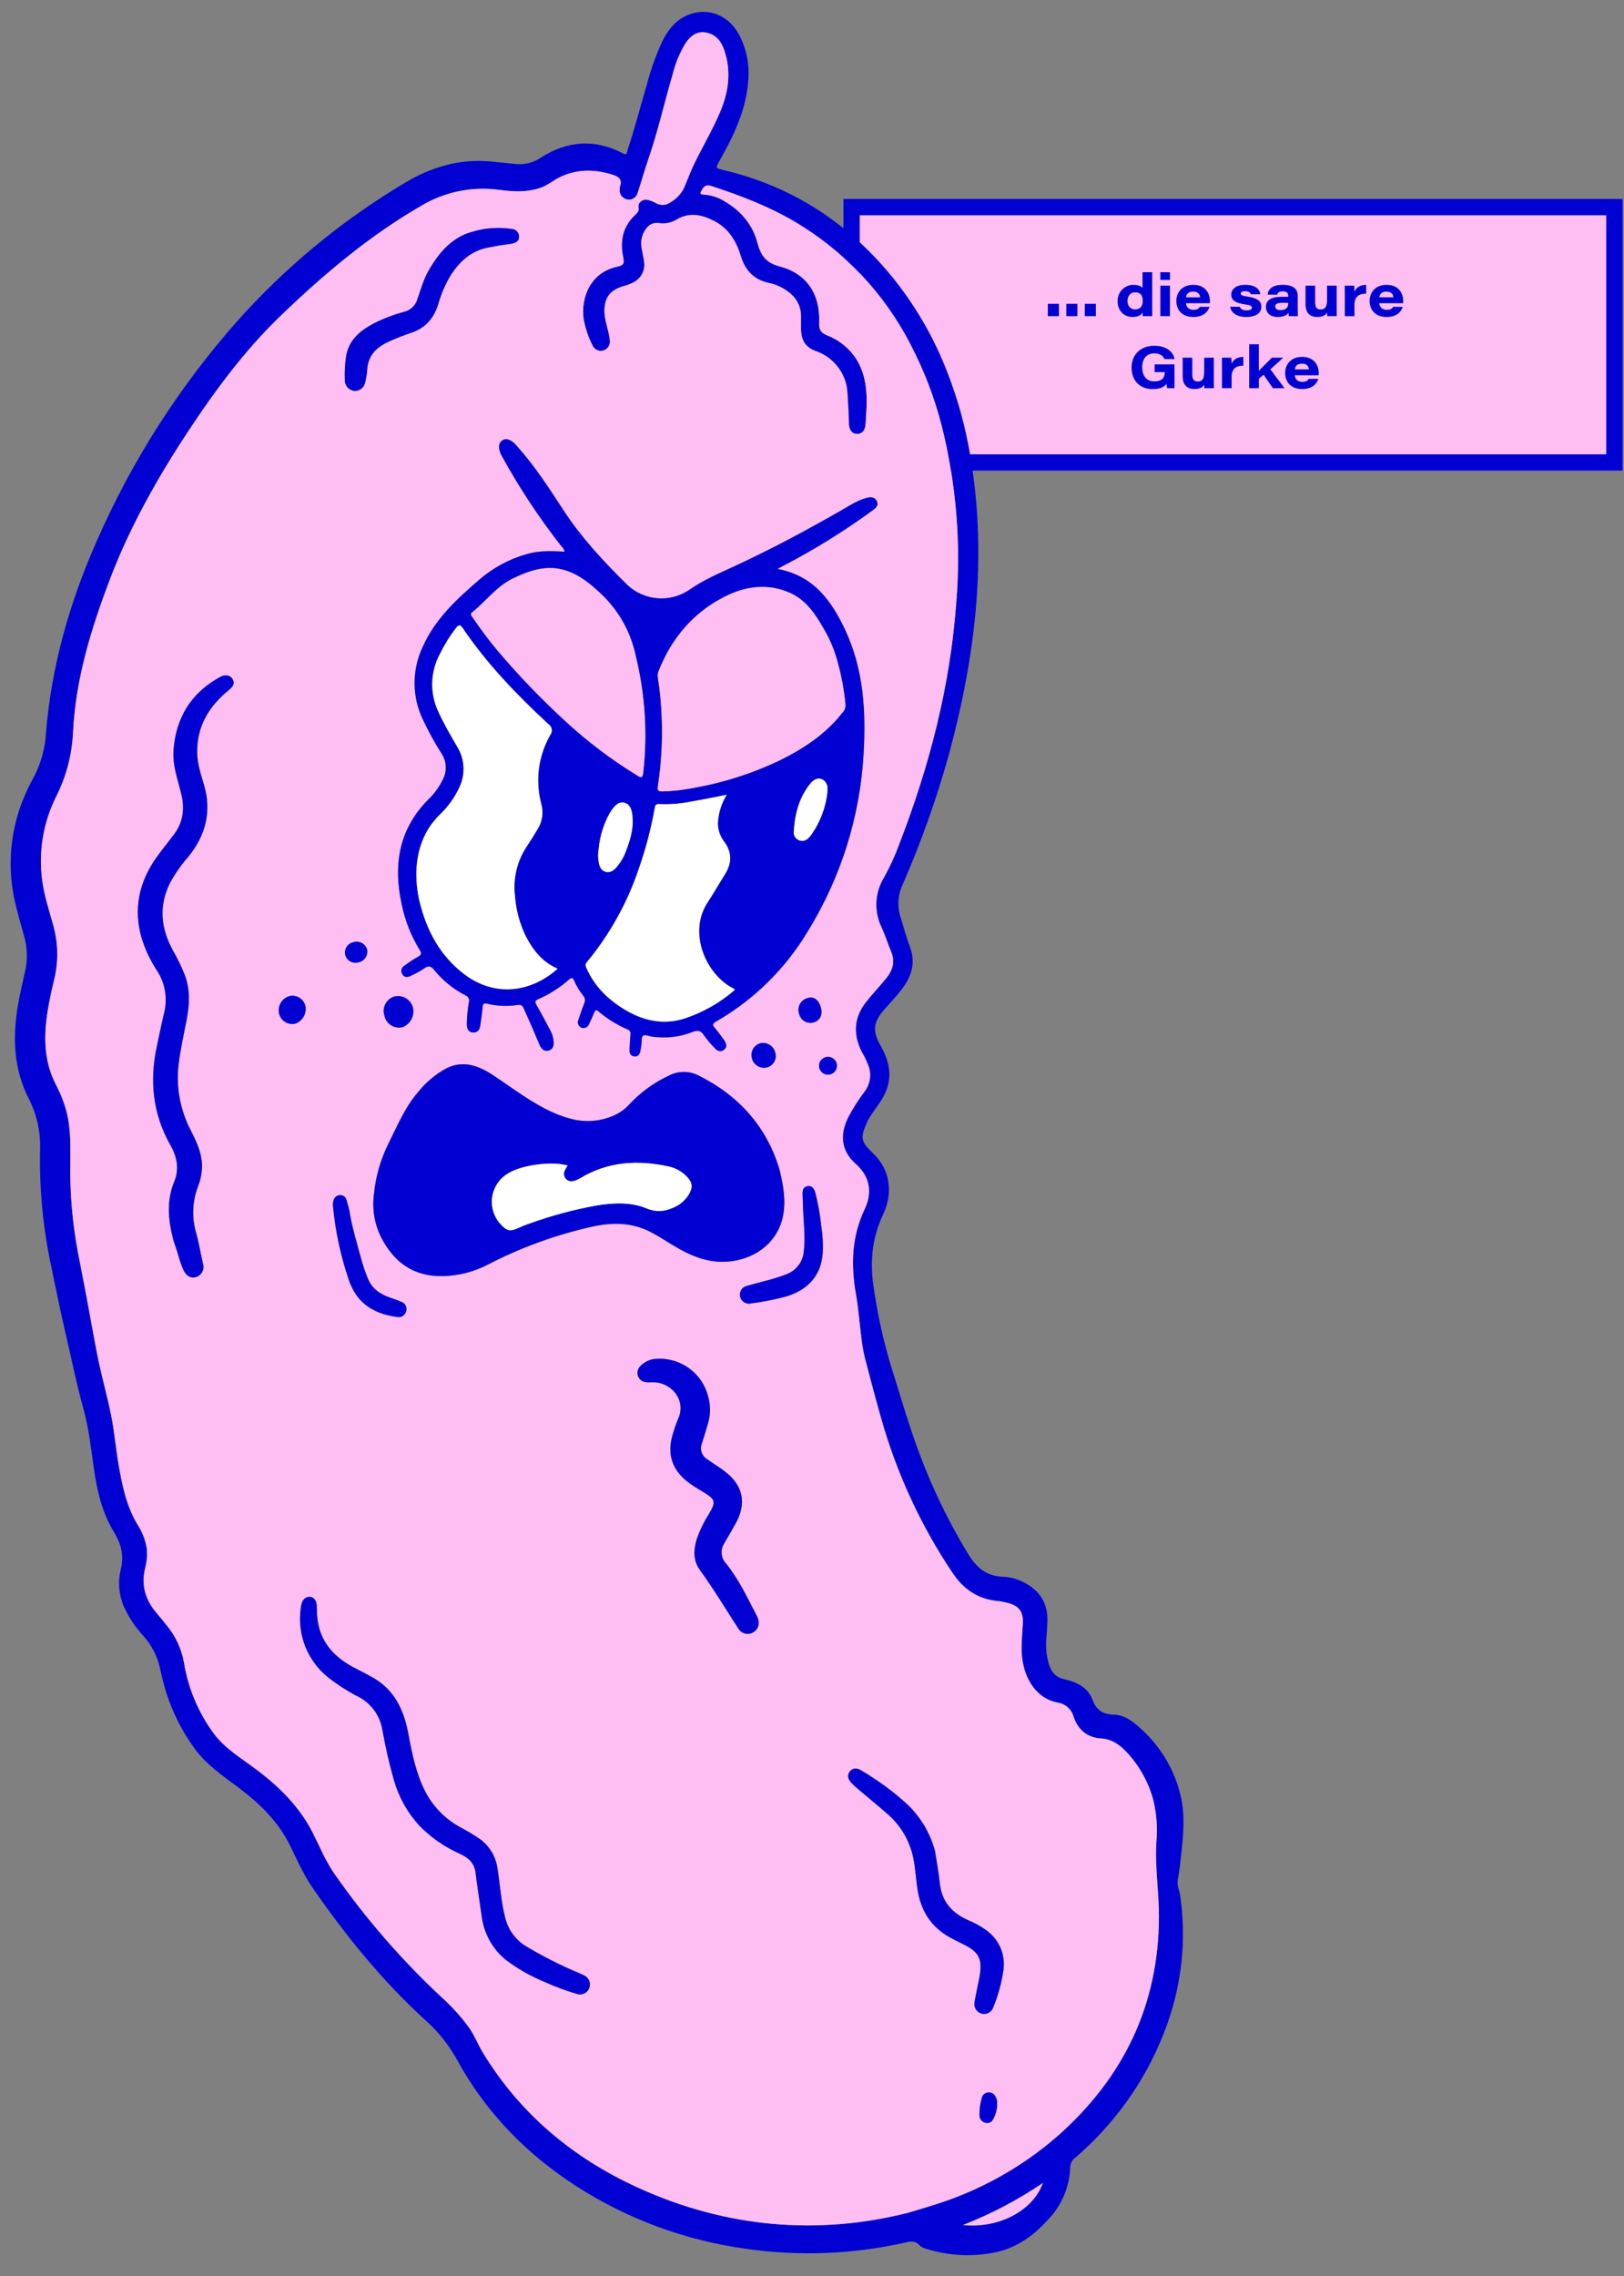
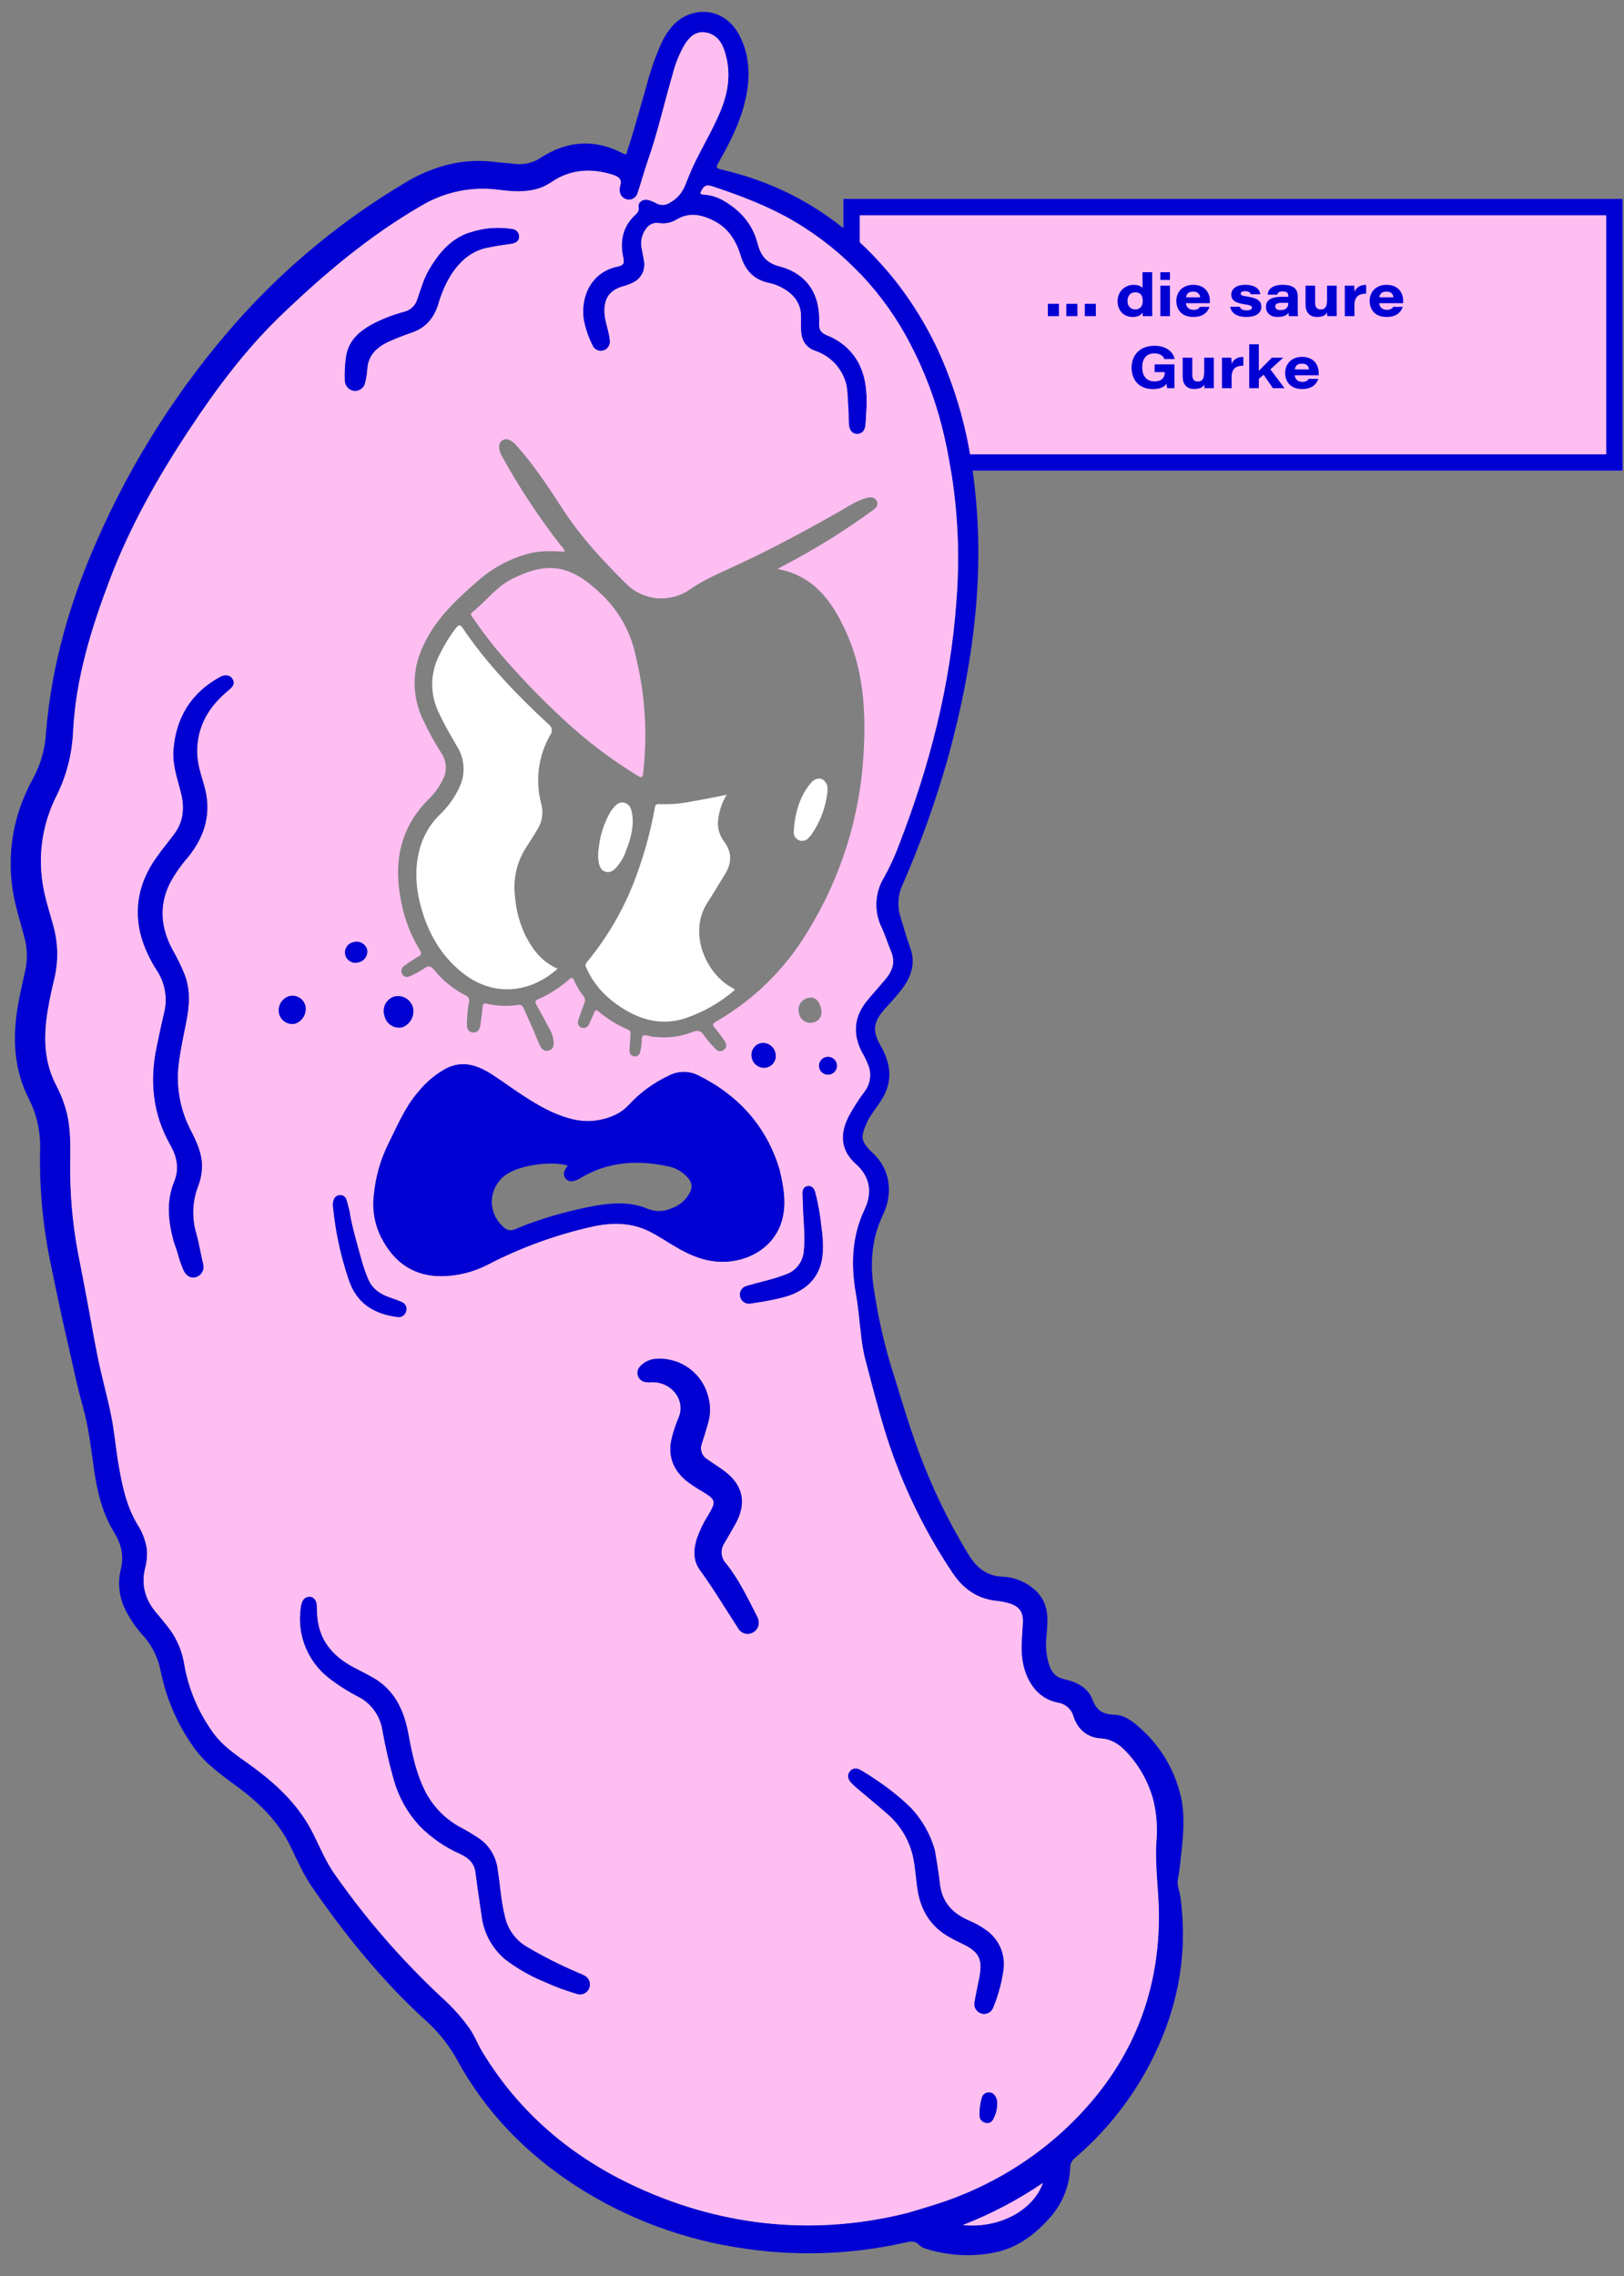
<svg xmlns="http://www.w3.org/2000/svg" id="Ebene_1" version="1.1" viewBox="0 0 496 695">
  <rect x="0" y="0" width="496" height="695" fill="#808080" stroke="none" />
  <g id="Rechteck_939">
    <rect x="257.574" y="60.734" width="238" height="83" fill="#ffbef2" />
    <path d="M495.574,143.734h-238V60.734h238v83ZM262.574,138.734h228v-73h-228v73Z" fill="#0100d2" />
  </g>
  <g id="_die_saure_Gurke">
    <g>
      <path d="M320.037,96.535v-3.763h3.386v3.763h-3.386ZM325.672,96.535v-3.763h3.386v3.763h-3.386ZM331.308,96.535v-3.763h3.385v3.763h-3.385Z" fill="#0100d2" />
      <path d="M351.9,83.121v10.804c0,.864,0,1.746.019,2.61h-2.899c-.036-.271-.054-.721-.072-1.08-.521.72-1.17,1.332-3.097,1.332-2.593,0-4.52-1.927-4.52-4.825,0-3.133,2.485-4.987,4.79-4.987,1.818,0,2.557.612,2.826.972v-4.825h2.953ZM346.714,94.482c1.513,0,2.305-.99,2.305-2.593s-.63-2.629-2.305-2.629c-1.584,0-2.358,1.261-2.358,2.629,0,1.477.846,2.593,2.358,2.593Z" fill="#0100d2" />
      <path d="M354.399,85.479v-2.358h2.935v2.358h-2.935ZM354.399,87.226h2.935v9.309h-2.935v-9.309Z" fill="#0100d2" />
      <path d="M362.212,92.592c.071,1.135.882,2.017,2.286,2.017,1.099,0,1.621-.342,1.963-.918h2.952c-.575,1.656-1.962,3.097-4.951,3.097-3.816,0-5.186-2.521-5.186-4.897,0-2.61,1.765-4.915,5.168-4.915,3.619,0,5.077,2.502,5.077,4.915,0,.234,0,.414-.018.702h-7.292ZM366.533,90.791c-.055-.702-.433-1.746-2.107-1.746-1.53,0-2.106.828-2.179,1.746h4.286Z" fill="#0100d2" />
      <path d="M378.645,93.672c.234.667.847,1.099,2.106,1.099s1.603-.378,1.603-.828c0-.522-.396-.774-2.269-1.026-3.547-.504-4.033-1.801-4.033-2.935,0-1.423,1.062-3.007,4.304-3.007,3.276,0,4.429,1.548,4.555,2.881h-2.881c-.144-.433-.468-.937-1.782-.937-1.116,0-1.314.432-1.314.756,0,.396.306.631,2.034.883,3.781.576,4.268,1.836,4.268,3.133,0,1.692-1.278,3.097-4.682,3.097-2.538,0-4.537-1.08-4.825-3.115h2.917Z" fill="#0100d2" />
-       <path d="M396.34,93.925c0,1.206.054,2.412.072,2.61h-2.773c-.072-.216-.09-.792-.107-1.044-.505.792-1.567,1.296-3.331,1.296-2.539,0-3.565-1.549-3.565-3.043,0-2.431,2.143-3.115,4.879-3.115h1.945v-.287c0-.757-.324-1.369-1.692-1.369-1.261,0-1.549.469-1.675,1.009h-2.935c.071-1.152.882-3.007,4.573-3.007,4.033,0,4.609,1.908,4.609,3.457v3.493ZM393.46,92.484c-.217-.019-.847-.019-1.891-.019-1.494,0-2.089.396-2.089,1.135,0,.612.486,1.098,1.566,1.098,1.603,0,2.413-.738,2.413-2.07v-.144Z" fill="#0100d2" />
+       <path d="M396.34,93.925c0,1.206.054,2.412.072,2.61h-2.773c-.072-.216-.09-.792-.107-1.044-.505.792-1.567,1.296-3.331,1.296-2.539,0-3.565-1.549-3.565-3.043,0-2.431,2.143-3.115,4.879-3.115h1.945v-.287c0-.757-.324-1.369-1.692-1.369-1.261,0-1.549.469-1.675,1.009h-2.935c.071-1.152.882-3.007,4.573-3.007,4.033,0,4.609,1.908,4.609,3.457ZM393.46,92.484c-.217-.019-.847-.019-1.891-.019-1.494,0-2.089.396-2.089,1.135,0,.612.486,1.098,1.566,1.098,1.603,0,2.413-.738,2.413-2.07v-.144Z" fill="#0100d2" />
      <path d="M408.239,93.834c0,.883,0,1.801.018,2.701h-2.881c-.036-.252-.036-.685-.054-1.08-.468.72-1.171,1.332-3.133,1.332-1.944,0-3.457-1.134-3.457-3.871v-5.689h2.935v5.203c0,1.242.45,2.071,1.675,2.071,1.422,0,1.962-.847,1.962-2.972v-4.303h2.936v6.607Z" fill="#0100d2" />
      <path d="M410.738,89.766c0-.847,0-1.693-.019-2.539h2.863c.054.342.09,1.368.09,1.872.522-1.224,1.656-2.143,3.583-2.106v2.683c-2.106-.036-3.583.811-3.583,3.457v3.403h-2.935v-6.77Z" fill="#0100d2" />
      <path d="M421.251,92.592c.072,1.135.883,2.017,2.287,2.017,1.099,0,1.62-.342,1.963-.918h2.952c-.576,1.656-1.962,3.097-4.951,3.097-3.817,0-5.186-2.521-5.186-4.897,0-2.61,1.765-4.915,5.168-4.915,3.619,0,5.077,2.502,5.077,4.915,0,.234,0,.414-.018.702h-7.293ZM425.572,90.791c-.054-.702-.432-1.746-2.106-1.746-1.53,0-2.106.828-2.179,1.746h4.285Z" fill="#0100d2" />
    </g>
    <g>
      <path d="M358.714,118.535h-2.232c-.072-.271-.162-.847-.216-1.297-.793.955-1.891,1.567-4.268,1.567-4.105,0-6.392-2.827-6.392-6.536s2.431-6.681,6.968-6.681c4.069,0,5.815,2.215,6.158,4.052h-3.098c-.252-.648-.99-1.729-3.061-1.729-2.61,0-3.728,1.854-3.728,4.213,0,2.485,1.171,4.34,3.764,4.34,2.143,0,3.115-1.116,3.115-2.629v-.198h-3.079v-2.377h6.067v7.274Z" fill="#0100d2" />
      <path d="M370.718,115.834c0,.883,0,1.801.018,2.701h-2.881c-.035-.252-.035-.685-.054-1.08-.468.72-1.17,1.332-3.133,1.332-1.944,0-3.457-1.134-3.457-3.871v-5.689h2.935v5.203c0,1.242.45,2.071,1.675,2.071,1.423,0,1.963-.847,1.963-2.972v-4.303h2.935v6.607Z" fill="#0100d2" />
      <path d="M373.217,111.766c0-.847,0-1.693-.018-2.539h2.862c.055.342.091,1.368.091,1.872.521-1.224,1.656-2.143,3.583-2.106v2.683c-2.106-.036-3.583.811-3.583,3.457v3.403h-2.936v-6.77Z" fill="#0100d2" />
      <path d="M384.468,113.241c.918-.972,2.809-2.79,3.979-4.015h3.476l-3.926,3.564,4.321,5.744h-3.547l-2.845-4.105-1.458,1.261v2.845h-2.936v-13.414h2.936v8.12Z" fill="#0100d2" />
      <path d="M395.448,114.592c.072,1.135.882,2.017,2.286,2.017,1.099,0,1.621-.342,1.963-.918h2.953c-.576,1.656-1.963,3.097-4.951,3.097-3.817,0-5.186-2.521-5.186-4.897,0-2.61,1.765-4.915,5.167-4.915,3.619,0,5.078,2.502,5.078,4.915,0,.234,0,.414-.019.702h-7.292ZM399.769,112.791c-.054-.702-.433-1.746-2.106-1.746-1.531,0-2.107.828-2.179,1.746h4.285Z" fill="#0100d2" />
    </g>
  </g>
  <g id="PMM_Gemüse-03">
    <g id="Pfad_1517">
      <path d="M289.494,114.099c3.078,7.963,5.347,16.214,6.774,24.631,5.376,31.119,1.71,61.564-6.471,91.699-3.751,13.485-8.442,26.691-14.038,39.521-1.47,3.007-1.774,6.451-.853,9.669,1.013,3.223,1.86,6.492,3.047,9.659,1.86,4.967.284,9.194-2.737,13.08-1.552,2.01-3.315,3.856-5.007,5.764-3.509,3.958-3.865,6.642-1.244,11.217,2.89,5.06,3.783,10.208.852,15.51-1.086,1.965-2.503,3.738-3.74,5.623-.442.628-.83,1.292-1.161,1.985-2.28,5.052-2.073,6.082,1.917,9.901,4.781,4.573,6.156,11.632,2.856,18.562-3.619,7.597-4.049,15.355-2.677,23.4,1.134,7.506,2.781,14.926,4.929,22.208,2.366,7.451,4.512,14.971,7.089,22.356,4.256,12.489,9.865,24.474,16.728,35.743,2.476,4.036,5.518,6.656,10.435,6.832,2.264.088,4.481.673,6.494,1.714,4.742,2.423,7.331,6.25,7.214,11.678-.034,1.769-.164,3.549-.328,5.316-.267,2.716.008,5.458.808,8.067.729,2.334,2.013,3.942,4.518,4.494,3.787.827,7.312,2.461,8.746,6.249,1.269,3.324,3.163,4.519,6.655,4.618,3.442.093,6.134,2.408,8.576,4.691,5.838,5.377,9.924,12.386,11.726,20.116,1.355,5.76.837,11.665.192,17.503-.301,2.699-.54,5.412-1.076,8.095-.329,1.632.5,3.241.738,4.871,2.665,18.892-1.165,36.507-10.21,53.131-5.675,10.315-13.18,19.511-22.148,27.138-.843.716-1.301,1.786-1.237,2.89-.258,5.8-2.587,11.314-6.565,15.543-4.542,5.072-9.923,9.004-16.794,10.301-6.894,1.325-14.01.912-20.704-1.2-.751-.19-1.441-.566-2.006-1.095-1.358-1.5-2.821-1.126-4.513-.751-15.917,3.564-32.352,4.191-48.494,1.849-18.465-2.53-36.153-9.064-51.829-19.146-15.251-9.862-27.61-22.539-36.346-38.518-2.479-4.502-5.701-8.553-9.529-11.983-13.263-12.067-24.457-25.893-34.634-40.601-2.745-3.964-4.658-8.35-6.75-12.659-3.61-7.446-9.352-13.046-15.87-17.93-4.885-3.66-9.973-7.075-13.577-12.162-3.735-5.192-6.619-10.946-8.543-17.046-.744-2.389-1.318-4.804-1.836-7.234-.821-3.656-2.562-7.041-5.057-9.836-2.461-2.646-4.479-5.671-5.976-8.959-1.538-3.566-1.878-7.534-.971-11.31,1.056-4.267.181-7.796-2.051-11.438-3.657-5.95-5.179-12.631-6.154-19.5-.884-6.195-1.566-12.405-3.268-18.501-2.124-7.586-3.627-15.347-5.446-23.015-1.57-6.628-2.864-13.321-4.273-19.984-2.515-11.692-3.669-23.635-3.439-35.592.222-5.407-.937-10.782-3.37-15.616-4.598-8.904-5.066-18.337-3.492-28.029.621-3.811,1.529-7.555,2.351-11.315.71-3.309.623-6.74-.254-10.009-1.253-4.821-2.838-9.545-3.589-14.501-1.479-9.478-.329-19.181,3.327-28.05.927-2.246,1.986-4.435,3.171-6.556,2.164-4.168,3.414-8.75,3.666-13.439,1.665-20.491,7.284-39.981,15.556-58.667,10.673-24.333,25.06-46.86,42.646-66.778,14.822-16.678,32.124-30.976,51.296-42.391,3.91-2.418,8.148-4.259,12.585-5.465,4.673-1.244,9.536-1.606,14.342-1.067,2.412.229,4.828.478,7.239.708,2.669.234,5.336-.468,7.545-1.983,8.071-5.181,16.475-5.752,25.037-1.236,1.253.66,1.115-.26,1.301-.827,2.223-6.64,3.961-13.419,5.945-20.128,1.164-4.478,2.707-8.849,4.613-13.066,1.893-3.821,4.455-7.079,8.615-8.533,5.766-2.003,11.706.406,14.812,6.036,3.835,6.967,3.615,14.375,1.671,21.757-1.58,5.99-4.391,11.513-7.44,16.891-1.349,2.393-1.357,2.331,1.369,2.989,21.349,5.09,38.586,16.569,52.191,33.663,6.786,8.61,12.223,18.203,16.123,28.449ZM287.595,130.012c-2.191-8.552-5.354-16.824-9.429-24.655-8.063-15.774-20.472-28.911-35.761-37.859-7.879-4.618-16.351-7.804-24.983-10.658-1.591-.529-2.37-.151-3.103,1.201-.512.914-.662,1.282.635,1.363,2.198.153,4.328.828,6.213,1.968,5.069,2.972,8.67,7.085,10.192,12.871.926,3.526,2.466,5.966,6.61,7.05,8.413,2.185,12.553,8.454,12.209,17.199-.082,2.073.396,3.071,2.465,3.92,5.879,2.274,10.188,7.394,11.426,13.575.994,4.414.576,8.947.308,13.439-.113,1.991-1.036,3.045-2.528,3.048-1.571.007-2.49-1.114-2.581-3.201-.071-1.713-.044-3.433-.183-5.139-.256-2.998-.013-6.106-1.332-8.903-1.594-3.77-4.709-6.69-8.575-8.037-3.313-1.103-4.524-3.577-4.544-6.847-.005-1.241.021-2.486.006-3.729.047-2.648-1.095-5.177-3.112-6.892-1.931-1.691-4.269-2.848-6.785-3.358-4.547-.991-7.183-3.879-8.487-8.182-1.399-4.584-3.743-8.466-8.142-10.722-3.778-1.944-7.611-2.799-11.606-.353-1.556.908-3.372,1.265-5.155,1.014-1.378-.268-2.793.226-3.706,1.292-1.459,1.687-2.09,3.937-1.72,6.136.242,1.458.59,2.909.796,4.377.396,2.605-.953,5.164-3.327,6.309-.953.478-1.951.859-2.98,1.138-4.144,1.15-5.913,3.607-5.806,7.909.086,2.885,1.313,5.532,1.606,8.371.315,1.389-.442,2.798-1.773,3.303-1.42.517-2.992-.201-3.53-1.613-1.282-2.536-2.183-5.247-2.675-8.046-.831-6.404,1.982-14.183,10.503-15.94,1.668-.344,1.994-.992,1.628-2.656-1.092-4.925-.258-9.457,3.581-13.048.779-.737,1.276-1.258,1.09-2.473-.062-.358-.011-.727.146-1.055.58-.949,1.729-1.385,2.792-1.059.863.219,1.691.556,2.46,1.003,1.337.743,2.981.654,4.231-.228,2.036-1.136,3.626-2.928,4.512-5.083.985-2.415,1.913-4.862,3.07-7.196,2.514-5.105,5.408-10.023,7.645-15.273,2.679-6.274,3.541-12.64,1.235-19.2-.963-2.739-2.797-4.787-5.767-5.205-2.873-.394-4.747,1.383-6.203,3.645-1.709,2.926-2.982,6.085-3.779,9.378-2.531,8.644-4.491,17.454-7.463,25.979-1.145,3.305-2.051,6.684-3.164,10-.266.948-.996,1.695-1.938,1.984-.454.121-.933.119-1.386-.006-1.403-.318-2.336-1.648-2.159-3.075-.019-.294.006-.59.076-.877.762-2.096-.313-2.953-2.156-3.544-5.32-1.69-10.597-1.829-15.731.49-2.247,1.017-4.13,2.721-6.531,3.533-4.192,1.413-8.439,1.098-12.671.539-8.275-1.081-16.672.689-23.806,5.019-15.807,9.157-29.61,20.844-42.698,33.424-10.821,10.409-19.735,22.398-27.996,34.889-9.542,14.438-18.042,29.452-24.205,45.662-5.7,14.989-10.423,30.277-11.239,46.468-.292,6.881-2.042,13.622-5.133,19.777-4.002,7.945-5.496,16.919-4.283,25.733.597,4.68,2.126,9.119,3.355,13.629,1.521,5.385,1.626,11.071.304,16.507-.75,3.109-1.443,6.241-1.961,9.397-1.315,7.841-1.269,15.546,2.516,22.865,1.502,2.825,2.642,5.828,3.393,8.938,1.127,4.836.958,9.751.944,14.663-.136,9.116.63,18.222,2.288,27.187l2.025,10.45c1.368,7.032,2.553,14.092,3.937,21.109,1.221,6.225,2.99,12.312,4.245,18.535.988,4.873,1.391,9.823,2.223,14.718,1.088,6.399,2.346,12.684,5.673,18.374,1.514,2.266,2.532,4.826,2.99,7.513.204,2.008.039,4.037-.486,5.986-1.303,5.278.054,9.822,3.544,13.846,1.042,1.215,2.051,2.453,3.047,3.713,2.652,3.212,4.446,7.044,5.216,11.137,1.257,7.924,4.396,15.431,9.155,21.891,3.364,4.525,8.157,7.362,12.564,10.651,7.254,5.407,13.628,11.611,17.737,19.809,2.142,4.275,3.941,8.721,6.75,12.659,9.526,13.597,20.452,26.156,32.6,37.471,3.093,2.773,5.882,5.867,8.32,9.231,1.686,2.386,2.677,5.117,4.186,7.59,11.411,18.717,27.499,32.148,47.28,41.192,27.194,12.444,55.352,14.594,82.538,7.732,6.232-1.86,10.719-3.173,15.074-4.908,11.28-4.391,21.708-10.714,30.816-18.687,19.989-17.746,30.711-39.839,30.786-66.784.025-7.669-1.275-15.302-.771-23.004.366-4.138.072-8.307-.872-12.352-1.438-5.591-4.267-10.728-8.225-14.931-2.162-2.308-4.536-3.991-7.915-4.194-4.15-.251-6.954-2.726-8.269-6.555-.587-2.287-2.481-4.004-4.815-4.365-7.057-1.364-10.097-7.838-10.846-13.193-.525-3.742-.033-7.439.156-11.154.16-3.339-1.114-5.119-4.305-6.015-1.136-.339-2.301-.57-3.481-.689-6.054-.568-10.396-3.632-13.751-8.651-9.693-14.483-17.037-30.406-21.762-47.18-1.754-6.157-3.395-12.363-4.997-18.565-.455-1.958-.797-3.941-1.025-5.938-.573-4.456-.88-8.965-1.664-13.375-1.572-8.909-1.312-17.522,2.643-25.87,2.228-4.689,2.003-9.688-2.652-13.827-4.534-4.022-5.023-8.929-2.304-14.388,1.449-2.721,3.113-5.322,4.975-7.78,1.534-2.008,2.062-4.608,1.434-7.056-.566-1.741-1.331-3.41-2.28-4.975-2.741-5.359-2.479-10.508,1.278-15.288,1.903-2.412,4.02-4.652,5.987-7.022,2.062-2.485,3.034-5.175,1.663-8.392-1.018-2.386-1.769-4.892-2.85-7.251-2.426-4.881-2.179-10.665.655-15.321,1.82-3.259,3.379-6.657,4.663-10.162,9.242-23.846,15.603-48.354,17.451-73.943,1.481-18.082-.032-36.284-4.477-53.874h-.002ZM318.515,666.588c-7.629,5.188-15.82,9.495-24.418,12.84,10.905,1.157,21.47-4.413,24.418-12.84Z" fill="#0100d2" />
    </g>
    <g id="Pfad_1518">
      <path d="M278.168,105.355c4.075,7.831,7.238,16.104,9.429,24.655,4.445,17.589,5.958,35.792,4.477,53.874-1.851,25.589-8.215,50.098-17.451,73.943-1.284,3.505-2.843,6.903-4.663,10.162-2.834,4.656-3.081,10.44-.655,15.321,1.081,2.359,1.833,4.866,2.85,7.251,1.37,3.217.399,5.907-1.663,8.392-1.964,2.369-4.081,4.61-5.987,7.022-3.757,4.781-4.019,9.93-1.278,15.288.949,1.565,1.715,3.234,2.28,4.975.628,2.447.1,5.048-1.434,7.056-1.861,2.459-3.524,5.063-4.972,7.786-2.719,5.459-2.229,10.366,2.304,14.388,4.653,4.137,4.879,9.137,2.652,13.827-3.956,8.349-4.215,16.962-2.643,25.87.784,4.41,1.088,8.924,1.664,13.375.228,1.997.57,3.98,1.025,5.938,1.602,6.197,3.246,12.403,4.997,18.565,4.725,16.774,12.069,32.697,21.762,47.18,3.356,5.015,7.694,8.085,13.751,8.651,1.179.12,2.345.351,3.481.69,3.188.898,4.462,2.677,4.305,6.015-.189,3.715-.681,7.412-.156,11.154.748,5.356,3.793,11.828,10.846,13.193,2.334.36,4.228,2.077,4.815,4.365,1.316,3.829,4.119,6.304,8.269,6.555,3.379.199,5.752,1.883,7.916,4.194,3.957,4.204,6.787,9.34,8.225,14.931.944,4.045,1.238,8.214.872,12.352-.504,7.703.797,15.329.771,23.004-.075,26.942-10.8,49.038-30.786,66.784-9.108,7.973-19.536,14.296-30.816,18.687-4.354,1.735-8.841,3.048-15.074,4.908-27.186,6.861-55.344,4.712-82.538-7.732-19.781-9.045-35.869-22.476-47.28-41.192-1.51-2.473-2.5-5.205-4.186-7.59-2.438-3.363-5.227-6.458-8.32-9.231-12.148-11.315-23.074-23.875-32.6-37.471-2.809-3.938-4.608-8.384-6.75-12.659-4.11-8.198-10.489-14.404-17.737-19.809-4.403-3.291-9.201-6.127-12.564-10.651-4.759-6.46-7.898-13.967-9.155-21.891-.77-4.093-2.565-7.925-5.216-11.137-.994-1.257-2.005-2.499-3.047-3.714-3.488-4.023-4.847-8.568-3.544-13.846.525-1.949.69-3.978.486-5.986-.457-2.687-1.476-5.247-2.99-7.513-3.328-5.69-4.585-11.975-5.673-18.374-.834-4.895-1.236-9.845-2.223-14.718-1.255-6.225-3.023-12.314-4.245-18.535-1.383-7.017-2.569-14.078-3.937-21.109l-2.025-10.45c-1.655-8.963-2.418-18.067-2.279-27.18.017-4.914.183-9.827-.944-14.663-.751-3.11-1.891-6.113-3.393-8.938-3.785-7.32-3.829-15.023-2.516-22.864.517-3.156,1.213-6.289,1.961-9.397,1.322-5.437,1.217-11.123-.304-16.507-1.229-4.51-2.758-8.949-3.355-13.628-1.213-8.814.281-17.787,4.283-25.733,3.091-6.155,4.841-12.896,5.133-19.777.817-16.191,5.539-31.477,11.239-46.468,6.16-16.209,14.66-31.224,24.205-45.662,8.261-12.491,17.175-24.48,27.996-34.889,13.09-12.581,26.891-24.267,42.698-33.424,7.135-4.33,15.531-6.1,23.806-5.019,4.232.558,8.478.874,12.67-.539,2.401-.812,4.285-2.513,6.531-3.533,5.132-2.322,10.408-2.183,15.731-.49,1.841.591,2.918,1.448,2.156,3.544-.069.287-.095.582-.076.877-.177,1.427.757,2.757,2.159,3.075.453.125.932.127,1.386.006l2.368,1.257c-.157.328-.208.697-.146,1.055.186,1.214-.31,1.74-1.09,2.473-3.837,3.587-4.673,8.123-3.581,13.048.366,1.662.041,2.309-1.628,2.656-8.521,1.756-11.335,9.531-10.503,15.94.492,2.799,1.393,5.51,2.675,8.046.538,1.411,2.11,2.129,3.529,1.612,1.332-.505,2.088-1.914,1.773-3.303-.293-2.839-1.521-5.487-1.607-8.37-.108-4.302,1.662-6.762,5.806-7.909,1.031-.274,2.029-.655,2.98-1.138,2.374-1.144,3.724-3.703,3.327-6.309-.204-1.468-.554-2.919-.796-4.377-.37-2.2.261-4.45,1.72-6.136.913-1.066,2.328-1.56,3.706-1.293,1.783.251,3.599-.106,5.155-1.014,3.995-2.445,7.828-1.591,11.606.354,4.399,2.256,6.744,6.138,8.142,10.722,1.302,4.301,3.939,7.188,8.487,8.182,2.515.51,4.854,1.667,6.785,3.358,2.017,1.715,3.16,4.244,3.112,6.892.013,1.239-.011,2.483-.006,3.729.021,3.271,1.23,5.744,4.544,6.847,3.865,1.347,6.98,4.267,8.575,8.037,1.316,2.794,1.075,5.905,1.332,8.903.138,1.706.112,3.425.183,5.139.091,2.087,1.008,3.205,2.581,3.201,1.493-.002,2.415-1.056,2.528-3.048.269-4.493.686-9.026-.308-13.439-1.238-6.181-5.547-11.301-11.426-13.575-2.07-.849-2.546-1.847-2.465-3.92.347-8.746-3.797-15.014-12.208-17.199-4.143-1.08-5.685-3.525-6.61-7.05-1.521-5.785-5.123-9.898-10.192-12.871-1.885-1.14-4.015-1.815-6.213-1.968-1.296-.08-1.147-.449-.635-1.363.733-1.352,1.504-1.728,3.103-1.201,8.634,2.853,17.103,6.039,24.983,10.658,15.289,8.948,27.698,22.085,35.761,37.859l-.01-.014ZM266.479,155.866c.998-.736,1.994-1.55,1.266-2.928-.677-1.262-1.89-1.216-3.125-.885-2.787.747-5.153,2.357-7.614,3.764-10.672,6.097-21.489,11.915-32.654,17.07-4.669,2.158-9.42,4.158-13.664,7.119-5.901,4.117-13.882,3.524-19.11-1.418-7.176-7.068-14.042-14.418-19.578-22.92-4.389-6.75-8.779-13.508-14.178-19.529-1.731-1.926-3.15-2.481-4.383-1.672-1.268.838-1.372,2.608-.137,4.836,5.286,9.595,11.327,18.753,18.067,27.388.546.456.93,1.076,1.095,1.768-3.936-.2-7.761-.369-11.545.725-5.365,1.514-10.332,4.189-14.548,7.835-6.826,5.922-13.425,11.914-17.243,20.476-3.357,7.062-3.328,15.265.078,22.303,1.65,3.537,3.532,6.961,5.636,10.249,1.572,2.366,1.744,5.396.451,7.924-1.134,2.355-2.69,4.483-4.589,6.279-8.955,9.083-10.617,19.973-8.004,31.939,1.018,4.944,2.892,9.671,5.538,13.969.522.836.544,1.398-.5,1.957-1.437.822-2.823,1.729-4.151,2.716-.917.485-1.267,1.621-.782,2.538.017.033.035.065.055.096.581,1.05,1.569,1.023,2.492.566,1.455-.65,2.854-1.418,4.183-2.297,1.256-.884,1.979-.899,3.026.403,2.62,3.239,5.889,5.894,9.597,7.793.861.31,1.326,1.243,1.055,2.117-.392,2.215-.599,4.459-.621,6.708-.007,1.197.32,2.354,1.729,2.513,1.449.169,2.179-.754,2.365-2.098.274-1.876.547-3.751.71-5.637.071-.925.321-1.291,1.29-1.053,3.12.744,6.355.874,9.525.384.714-.179,1.445.226,1.672.926.977,2.158,1.951,4.306,2.891,6.473.704,1.623,1.339,3.286,2.071,4.901.522,1.174,1.418,2.02,2.785,1.624,1.302-.379,1.56-1.574,1.462-2.752-.099-1.186-.443-2.338-1.011-3.383-1.404-2.6-2.75-5.237-4.238-7.785-.536-.922-.435-1.327.5-1.737,3.478-1.515,6.694-3.57,9.529-6.09.677-.596,1.144-.486,1.476.342.705,1.696,1.653,3.28,2.814,4.702.556.634.67,1.542.287,2.293-.641,1.656-1.248,3.332-1.788,5.03-.423.869-.061,1.917.809,2.339.869.423,1.917.061,2.339-.809.033-.067.061-.136.085-.206.582-1.172,1.108-2.368,1.612-3.569.307-.749.608-.888,1.277-.323,2.672,2.269,5.67,4.123,8.893,5.502.637.207,1.018.859.885,1.516-.112,1.474-.194,2.951-.287,4.426-.072,1.105.142,2.123,1.42,2.288,1.393.174,1.798-.87,1.961-2.01.188-.869.294-1.754.317-2.644-.059-1.557.388-2.155,2.032-1.63,1.032.276,2.094.419,3.162.427,3.441.261,6.896-.254,10.111-1.506,1.491-.619,2.731-.732,3.751.956.921,1.307,1.947,2.537,3.068,3.679.848,1.007,1.91,1.629,3.07.68,1.12-.908.618-2.038-.089-3.003-.87-1.201-1.716-2.428-2.692-3.54-.828-.933-.847-1.376.363-2.065,11.464-6.599,21.055-16.013,27.866-27.352,10.135-16.367,16.025-35.004,17.136-54.222.762-12.94.062-25.766-5.518-37.772-4.189-9.014-9.689-16.789-20.77-18.827.876-.483,1.387-.771,1.91-1.049,9.451-4.912,18.516-10.534,27.115-16.819l-.009-.01ZM255.55,324.805c-.347-1.471-1.821-2.383-3.293-2.036-1.471.347-2.383,1.821-2.036,3.293.347,1.471,1.821,2.383,3.293,2.036.016-.004.032-.008.048-.012,1.44-.376,2.319-1.829,1.983-3.279l.005-.002ZM248.561,312.183c1.983-.592,2.803-2.434,2.095-4.703-.734-2.352-2.214-3.319-4.137-2.685-1.975.6-3.09,2.687-2.49,4.662.012.039.025.078.038.117.421,1.903,2.304,3.104,4.207,2.684.095-.021.189-.046.282-.075h.005ZM250.831,374.455c-.351-3.479-.965-6.925-1.839-10.311-.344-1.172-.926-2.152-2.324-1.946-1.312.192-1.591,1.233-1.543,2.415.067,1.475.085,2.954.14,4.423.174,4.364.745,8.722.233,13.088-.255,3.085-2.233,5.76-5.109,6.906-2.155.83-4.359,1.528-6.599,2.088-2.053.55-3.777.973-5.476,1.488-1.505.235-2.535,1.646-2.3,3.151.235,1.505,1.646,2.535,3.151,2.3.109-.017.216-.04.322-.07,3.464-.453,6.897-1.12,10.278-1.999,7.137-2.053,11.062-6.63,11.501-13.409.139-2.716-.007-5.439-.435-8.125ZM236.787,321.443c-.485-2.063-2.548-3.345-4.612-2.866-1.963.568-3.094,2.62-2.525,4.584.003.011.007.023.01.034.492,1.997,2.492,3.232,4.498,2.777,1.94-.459,3.14-2.404,2.682-4.343-.015-.063-.031-.125-.05-.187l-.003.002ZM306.485,601.378c.612-4.767-1.528-9.47-5.526-12.14-1.548-1.104-3.216-2.03-4.972-2.759-5.048-2.152-8.344-5.632-8.946-11.352-.365-3.517-1.043-7.009-1.485-9.956-1.393-5.122-4.084-9.799-7.812-13.578-3.273-3.101-6.817-5.903-10.589-8.373-1.367-.938-2.779-1.824-4.209-2.665-1.183-.699-2.442-.789-3.376.368s-.536,2.384.351,3.391c.688.735,1.427,1.42,2.211,2.051,2.89,2.461,5.84,4.847,8.691,7.348,4.112,3.465,6.954,8.199,8.079,13.457.665,3.148.822,6.332,1.279,9.486.949,6.586,4.025,11.666,9.898,14.931,1.239.683,2.504,1.33,3.796,1.939,5.174,2.476,6.306,4.652,5.247,10.323-.45,2.441-1.025,4.865-1.444,7.317-.422,1.572.476,3.197,2.032,3.677,1.561.471,3.209-.412,3.681-1.974.002-.007.004-.013.006-.02,1.51-3.678,2.548-7.533,3.088-11.472v.002ZM239.141,371.297c.926-4.679.117-9.183-1.066-14.152-3.876-12.971-12.342-22.6-24.833-28.78-2.86-1.432-6.238-1.384-9.057.129-4.567,2.149-8.676,5.161-12.099,8.87-1.119,1.225-2.458,2.229-3.947,2.96-4.468,2.185-9.597,2.599-14.357,1.157-5.158-1.413-9.699-4.121-14.133-6.995-3.126-2.039-6.13-4.258-9.266-6.298-4.349-2.817-8.926-4.507-14.041-1.971-3.233,1.753-6.091,4.124-8.412,6.977-4.23,4.799-6.601,10.662-9.411,16.264-2.348,4.805-3.81,9.994-4.318,15.317-.578,4.496.202,9.062,2.241,13.111,3.903,7.607,9.919,11.928,18.705,11.793,4.761-.091,9.439-1.267,13.678-3.438,10.263-5.333,21.184-9.292,32.481-11.776,5.933-1.232,11.722-1.181,17.299,1.685,3.128,1.601,5.99,3.622,9.045,5.322,4.921,2.719,10.067,4.42,15.805,3.648,7.756-1.035,14.167-6.061,15.689-13.826l-.003.002ZM158.519,72.086c-.087-1.186-1.053-2.116-2.241-2.157-3.753-.583-7.587-.37-11.253.627-1.067.366-2.162.59-3.202,1.057-4.936,2.24-8.104,6.206-10.764,10.733-1.668,2.837-2.523,6.004-3.602,9.071-.565,1.902-2.105,3.356-4.036,3.811-3.205.852-6.311,2.039-9.268,3.54-4.25,2.235-7.712,5.105-8.479,10.23-.333,2.343-.451,4.711-.353,7.075-.038,1.684,1.226,3.115,2.902,3.285,1.617.115,3.053-1.025,3.306-2.626.313-1.205.516-2.436.607-3.678.214-4.399,2.701-6.918,6.502-8.693,2.372-1.104,4.812-1.997,7.251-2.85,4.198-1.464,6.585-4.404,7.915-8.474.897-3.26,2.251-6.377,4.02-9.258,2.737-4.079,6.112-7.175,11.144-8.165,1.977-.39,3.939-.757,5.939-.985.531-.063,1.054-.153,1.573-.262,1.223-.268,2.159-.898,2.05-2.273l-.01-.007ZM304.501,641.331c-.455-1.401-1.054-2.336-2.392-2.385-1.06-.084-2.019.628-2.245,1.667-.522,1.763-.759,3.598-.703,5.436.018,1.056.778,1.952,1.817,2.142.896.281,1.865-.126,2.291-.963,1.012-1.791,1.443-3.852,1.236-5.899l-.003.002ZM216.16,434.883c.874-2.745.916-5.688.122-8.457-1.78-7.046-8.282-11.86-15.541-11.506-1.984.016-3.875.847-5.229,2.298-1.104,1.118-1.093,2.919.024,4.024.426.42.973.696,1.564.788.644.089,1.297.105,1.944.046,5.831-.239,10.617,5.358,8.165,10.955-.732,1.751-1.352,3.546-1.854,5.376-1.574,5.53-.126,10.15,4.313,13.819,1.558,1.185,3.194,2.264,4.898,3.227,4.102,2.524,4.229,2.999,1.821,7.089-1.436,2.253-2.611,4.663-3.501,7.182-1.054,3.309-1.27,6.703.806,9.572,4.197,5.812,7.902,11.942,11.783,17.95.896,1.578,2.902,2.131,4.481,1.235.065-.037.128-.076.191-.117,1.573-.929,2.058-2.911,1.032-4.877-2.889-5.498-5.476-11.178-9.43-16.042-1.6-1.711-1.811-4.298-.51-6.246,1.146-2,2.338-3.983,3.456-6.015,3.381-6.144,2.281-11.575-3.257-15.825-1.742-1.336-3.628-2.463-5.406-3.749-1.662-.963-2.379-2.99-1.691-4.784.648-1.966,1.261-3.953,1.823-5.946l-.005.002ZM122.979,313.652c2.398-.96,3.73-3.534,3.129-6.046-.707-2.444-3.212-3.9-5.685-3.305-2.435.763-3.791,3.355-3.028,5.791.016.052.034.104.052.156.545,2.441,2.966,3.978,5.406,3.433.042-.009.084-.019.126-.03v.002ZM112.124,289.952c-.509-1.757-2.347-2.768-4.104-2.259-.03.009-.059.018-.089.027-1.718.335-2.839,1.998-2.504,3.716.335,1.718,1.998,2.839,3.716,2.504.087-.017.174-.038.26-.062,1.827-.322,3.048-2.063,2.726-3.891-.002-.014-.005-.028-.008-.042l.002.007ZM179.998,606.982c.536-1.532-.222-3.215-1.724-3.83-.579-.302-1.183-.55-1.786-.796-5.294-2.25-10.437-4.843-15.394-7.762-3.501-1.976-6-5.345-6.876-9.269-1.204-4.716-1.462-9.575-2.227-14.359-.4-3.693-2.311-7.056-5.279-9.289-1.901-1.317-3.882-2.515-5.932-3.587-4.477-2.387-8.164-6.024-10.613-10.467-2.988-5.611-4.281-11.807-5.414-17.965-1.381-7.526-4.311-13.89-11.389-17.668-1.465-.783-2.914-1.6-4.398-2.326-6.601-3.269-11.285-7.998-12.069-15.713-.126-1.29-.11-2.6-.187-3.893-.115-1.729-1.362-2.762-2.808-2.364-1.166.332-1.822,1.265-2.055,3.439-1.123,7.984,2.031,15.971,8.308,21.033,3.039,2.38,6.304,4.457,9.748,6.199,3.672,2.073,6.203,5.703,6.877,9.866.918,5.194,2.101,10.337,3.544,15.41,1.471,5.138,4.112,9.866,7.716,13.813,3.577,3.652,7.815,6.591,12.489,8.663,2.514,1.168,4.341,2.749,4.71,5.717.535,4.337,1.216,8.655,1.837,12.98.582,5.305,3.205,10.176,7.315,13.582,3.692,2.794,7.734,5.095,12.022,6.843,3.132,1.419,6.359,2.617,9.659,3.584,1.557.59,3.297-.194,3.887-1.751.011-.029.021-.058.031-.087l.009-.004ZM123.99,400.537c.458-1.181-.128-2.51-1.31-2.968-.052-.02-.105-.038-.158-.055-1.187-.528-2.433-.941-3.653-1.37-2.975-1.055-5.361-2.764-6.545-5.804-.677-1.642-1.265-3.319-1.761-5.024-1.445-5.318-3.086-10.583-3.869-15.691-.356-1.328-.581-2.314-.886-3.267-.242-.904-1.103-1.499-2.034-1.407-.859.027-1.604.603-1.848,1.427-.238.669-.312,1.386-.216,2.09.742,7.604,2.357,15.098,4.814,22.333,2.413,7.18,7.597,10.361,14.635,11.331,1.218.313,2.466-.391,2.829-1.595h.002ZM69.782,210.796c1.115-.926,2.119-1.863,1.254-3.433-.66-1.197-2.216-1.507-3.781-.659-8.886,4.852-13.534,12.47-14.251,22.459-.326,4.617,1.349,8.969,2.409,13.404,1.032,4.333.559,8.473-2.199,12.15-1.884,2.516-3.906,4.93-5.693,7.511-5.058,7.32-6.739,15.309-4.324,23.982,1.106,3.63,2.729,7.082,4.819,10.249,2.507,3.882,3.257,8.643,2.065,13.108-.794,3.28-1.446,6.6-2.156,9.897-2.255,10.513-1.288,20.599,4.071,30.075,2.033,3.607,2.888,7.241,1.207,11.337-2.331,5.713-1.888,11.599-.189,18.014.341,1.014.918,2.572,1.377,4.171.429,1.604.973,3.176,1.629,4.701.813,1.844,2.267,2.698,3.894,2.192,1.669-.54,2.606-2.308,2.116-3.992-.738-3.048-1.203-6.159-2.039-9.202-1.411-4.625-1.283-9.582.364-14.128.908-2.198,1.367-4.556,1.351-6.934-.13-3.789-1.702-7.121-3.363-10.39-3.286-6.215-4.608-13.281-3.79-20.263.561-4.592,1.571-9.104,2.449-13.631s1.127-9.055-.481-13.492c-1.06-2.697-2.321-5.312-3.77-7.821-3.619-6.667-4.304-13.453-.869-20.398,1.555-2.869,3.427-5.556,5.58-8.008,5.313-6.552,7.292-13.805,4.835-22.078-.941-3.173-2.004-6.363-2.067-9.712-.17-8.017,3.531-14.158,9.552-19.108h0ZM93.271,307.169c-.524-2.18-2.716-3.522-4.896-2.998-.007.002-.013.003-.02.005-2.33.693-3.694,3.105-3.087,5.458.573,2.105,2.681,3.404,4.819,2.97,2.287-.741,3.656-3.078,3.183-5.435h0Z" fill="#ffbef2" />
    </g>
    <g id="Pfad_1519">
-       <path d="M267.746,152.938c.728,1.378-.268,2.193-1.266,2.928-8.599,6.285-17.664,11.907-27.115,16.819-.522.28-1.033.566-1.91,1.049,11.081,2.037,16.582,9.813,20.77,18.826,5.579,12.006,6.28,24.833,5.518,37.772-1.112,19.218-7.002,37.856-17.136,54.222-6.811,11.339-16.402,20.753-27.865,27.352-1.208.693-1.189,1.136-.363,2.065.975,1.112,1.822,2.339,2.692,3.54.707.966,1.209,2.096.089,3.003-1.16.948-2.222.327-3.07-.68-1.12-1.141-2.146-2.371-3.068-3.679-1.021-1.693-2.264-1.574-3.751-.955-3.215,1.252-6.671,1.766-10.111,1.506-1.068-.008-2.13-.151-3.162-.427-1.644-.525-2.092.073-2.032,1.63-.023.89-.129,1.775-.317,2.645-.163,1.139-.569,2.184-1.961,2.01-1.278-.165-1.492-1.183-1.42-2.288.092-1.474.174-2.954.287-4.426.133-.657-.248-1.308-.885-1.516-3.223-1.378-6.221-3.233-8.893-5.502-.67-.567-.971-.427-1.278.323-.506,1.201-1.031,2.397-1.612,3.569-.309.916-1.301,1.408-2.217,1.1s-1.408-1.301-1.1-2.217c.024-.071.052-.14.085-.206.541-1.698,1.146-3.374,1.788-5.03.383-.751.27-1.66-.287-2.293-1.161-1.422-2.109-3.007-2.814-4.702-.332-.827-.8-.941-1.476-.342-2.836,2.52-6.052,4.575-9.529,6.09-.936.41-1.036.815-.5,1.737,1.49,2.547,2.834,5.185,4.238,7.785.568,1.045.912,2.198,1.011,3.383.097,1.179-.16,2.373-1.462,2.752-1.367.397-2.261-.449-2.785-1.624-.731-1.616-1.367-3.278-2.071-4.901-.94-2.168-1.914-4.316-2.89-6.473-.227-.7-.958-1.105-1.672-.926-3.17.491-6.405.36-9.525-.384-.97-.238-1.221.128-1.29,1.053-.161,1.885-.435,3.761-.71,5.637-.187,1.345-.915,2.267-2.365,2.098-1.408-.16-1.737-1.316-1.729-2.513.022-2.249.23-4.493.621-6.708.271-.874-.194-1.807-1.055-2.117-3.708-1.899-6.977-4.554-9.597-7.793-1.046-1.303-1.769-1.286-3.026-.403-1.329.879-2.728,1.647-4.183,2.297-.924.455-1.912.482-2.492-.566-.538-.887-.255-2.042.632-2.58.032-.019.064-.037.096-.055,1.328-.984,2.713-1.889,4.148-2.708,1.045-.559,1.024-1.12.501-1.957-2.646-4.298-4.52-9.026-5.538-13.969-2.611-11.966-.951-22.856,8.004-31.939,1.899-1.796,3.455-3.924,4.589-6.279,1.293-2.529,1.12-5.559-.451-7.924-2.103-3.288-3.986-6.711-5.636-10.249-3.406-7.038-3.435-15.242-.078-22.303,3.814-8.561,10.417-14.553,17.243-20.476,4.217-3.646,9.183-6.321,14.548-7.835,3.779-1.093,7.608-.925,11.545-.725-.165-.692-.549-1.312-1.095-1.768-6.74-8.635-12.782-17.793-18.067-27.388-1.234-2.228-1.132-3.998.137-4.836,1.228-.808,2.65-.253,4.383,1.672,5.398,6.02,9.789,12.78,14.178,19.529,5.536,8.503,12.405,15.852,19.578,22.92,5.229,4.942,13.209,5.534,19.11,1.418,4.245-2.96,8.995-4.961,13.664-7.119,11.164-5.154,21.982-10.968,32.654-17.07,2.461-1.406,4.827-3.017,7.614-3.764,1.236-.331,2.448-.378,3.125.885l.01.002ZM256.095,203.22c-.939-3.963-2.471-7.762-4.544-11.268-2.533-4.469-5.429-8.77-10.318-10.925-6.821-3.011-13.675-2.019-20.056,1.255-9.487,4.873-16.012,12.588-19.96,22.488-.3.647-.405,1.367-.301,2.072.634,3.97,1.027,7.975,1.174,11.992.307,7.108-.082,14.229-1.16,21.261-.182,1.291.17,1.598,1.408,1.574,3.31-.1,6.606-.481,9.852-1.138,8.985-1.607,17.714-4.416,25.95-8.351,7.3-3.6,13.969-7.991,19.062-14.47.686-.666,1.054-1.594,1.01-2.549-.357-4.034-1.065-8.028-2.116-11.939v-.003ZM252.69,242.031c.05-.651.055-1.304.013-1.955-.778-2.679-3.284-3.112-5.091-.936-3.586,4.307-4.887,9.515-5.197,14.986-.041,1.42,1.078,2.604,2.498,2.645.812.023,1.588-.339,2.092-.976.3-.286.573-.599.815-.935,2.662-3.806,4.336-8.214,4.87-12.828h.001ZM221.435,266.919c2.046-3.287,2.186-6.481-.147-9.759-1.308-1.64-2.025-3.673-2.035-5.771.155-3.079,1.083-6.069,2.697-8.696-3.758.729-7.166,1.464-10.599,2.025-3.183.664-6.434.944-9.683.836-1.15-.09-1.504.035-1.693,1.191-1.121,6.303-2.752,12.504-4.876,18.543-3.493,10.422-8.883,20.108-15.9,28.569-.595.718-.307,1.267-.009,1.935,2.6,5.723,6.911,9.807,12.29,12.895,5.438,3.123,11.248,4.223,17.28,2.427,5.702-1.847,10.98-4.809,15.527-8.714.057-.045.033-.208.048-.341-.144-.091-.29-.191-.441-.27-8.149-4.131-13.943-16.834-7.782-26.242,1.85-2.827,3.534-5.758,5.323-8.628h.001ZM194.204,200.497c-1.461-7.257-5.119-13.889-10.478-18.997-3.206-3.044-6.583-5.872-10.829-7.262-5.842-1.919-11.262-.037-16.426,2.502-4.866,2.39-8.055,6.909-12.222,10.197-.764.603-.221,1.144.15,1.672,2.316,3.362,4.733,6.657,7.347,9.8,6.422,7.596,13.311,14.785,20.627,21.524,6.863,6.371,14.346,12.04,22.336,16.922,1.04.647,1.557.788,1.723-.781,1.371-11.897.617-23.944-2.227-35.577h-.002ZM192.996,248.059c-.31-1.341-.787-2.527-2.278-2.924-1.509-.392-2.482.476-3.35,1.506-.381.451-.725.933-1.028,1.441-1.911,3.361-3.097,7.084-3.482,10.931-.277,1.518-.261,3.076.046,4.588.305,1.212.746,2.259,2.088,2.626s2.284-.364,3.136-1.229c1.391-1.55,2.454-3.366,3.125-5.339,1.449-3.734,2.477-7.545,1.739-11.598h.004ZM168.046,224.448c.775-1.002.591-2.442-.41-3.217-.046-.035-.093-.069-.141-.101-9.661-8.96-18.796-18.41-26.204-29.378-.725-1.07-1.198-.993-1.961-.072-1.856,2.389-3.461,4.961-4.792,7.678-3.207,5.69-3.37,12.603-.434,18.437,1.649,3.551,3.615,6.917,5.575,10.284,2.242,3.659,2.521,8.192.744,12.097-1.494,3.303-3.627,6.278-6.276,8.753-4.689,4.722-6.701,10.509-6.976,17.025-.098,3.796.4,7.584,1.476,11.225,2.201,7.913,6.128,14.747,12.623,19.895,9.663,7.665,20.876,6,29.042-1.275-4.733-2.016-7.52-5.691-9.73-9.92-1.874-3.84-2.994-8.004-3.299-12.266-.646-5.285.611-10.628,3.547-15.07,1.179-1.78,2.302-3.594,3.405-5.423,1.412-2.307,1.797-5.099,1.062-7.703-1.875-7.08-.887-14.614,2.751-20.971h-.002Z" fill="#0100d2" />
-     </g>
+       </g>
    <g id="Pfad_1520">
      <path d="M221.13,15.101c2.307,6.561,1.444,12.925-1.235,19.2-2.237,5.25-5.13,10.167-7.645,15.273-1.157,2.331-2.085,4.78-3.07,7.196-.886,2.156-2.477,3.948-4.512,5.083-1.249.882-2.894.971-4.231.228-.77-.447-1.597-.785-2.46-1.003-1.063-.326-2.212.11-2.792,1.059l-2.369-1.262c.941-.289,1.671-1.036,1.938-1.984,1.113-3.316,2.019-6.695,3.164-10,2.972-8.523,4.932-17.333,7.463-25.979.797-3.293,2.07-6.452,3.779-9.378,1.455-2.262,3.328-4.039,6.203-3.645,2.97.418,4.803,2.466,5.767,5.205v.004Z" fill="#ffbef2" />
    </g>
    <g id="Pfad_1521">
-       <path d="M251.55,191.951c2.073,3.506,3.605,7.305,4.544,11.268,1.051,3.91,1.759,7.905,2.116,11.939.044.955-.323,1.883-1.01,2.549-5.095,6.484-11.763,10.871-19.061,14.471-8.236,3.935-16.964,6.744-25.95,8.351-3.246.657-6.541,1.038-9.852,1.138-1.237.021-1.589-.281-1.408-1.574,1.078-7.032,1.467-14.153,1.16-21.261-.148-4.018-.54-8.022-1.174-11.992-.104-.705,0-1.425.301-2.072,3.948-9.9,10.472-17.615,19.96-22.488,6.381-3.274,13.235-4.265,20.056-1.255,4.888,2.157,7.784,6.459,10.317,10.928Z" fill="#ffbef2" />
-     </g>
+       </g>
    <g id="Pfad_1522">
      <path d="M252.703,240.076c.041.651.037,1.305-.013,1.955-.534,4.612-2.206,9.019-4.866,12.825-.242.337-.514.65-.815.936-.881,1.114-2.499,1.304-3.613.423-.637-.504-.999-1.279-.976-2.092.307-5.467,1.607-10.682,5.197-14.986,1.8-2.175,4.307-1.741,5.085.938Z" fill="#fff" />
    </g>
    <g id="Pfad_1523">
      <path d="M252.126,322.836c1.427-.434,2.935.37,3.37,1.797.018.058.033.116.047.175.338,1.473-.582,2.942-2.056,3.28-1.423.326-2.852-.522-3.247-1.928-.398-1.437.445-2.925,1.882-3.323.002,0,.003,0,.005-.001Z" fill="#0100d2" />
    </g>
    <g id="Pfad_1524">
-       <path d="M250.65,307.48c.712,2.268-.112,4.113-2.095,4.703-1.861.579-3.838-.461-4.417-2.321-.029-.095-.055-.191-.076-.287-.665-1.954.381-4.077,2.335-4.742.039-.013.078-.026.117-.038,1.921-.635,3.405.332,4.136,2.685Z" fill="#0100d2" />
-     </g>
+       </g>
    <g id="Pfad_1525">
      <path d="M221.291,257.16c2.329,3.279,2.193,6.472.147,9.759-1.79,2.87-3.475,5.798-5.324,8.627-6.161,9.408-.364,22.113,7.782,26.242.151.079.297.179.441.27-.014.133.01.297-.048.341-4.547,3.905-9.825,6.867-15.527,8.714-6.03,1.796-11.842.695-17.28-2.427-5.379-3.089-9.688-7.171-12.29-12.895-.298-.667-.585-1.217.009-1.935,7.016-8.461,12.406-18.147,15.898-28.568,2.124-6.04,3.754-12.242,4.875-18.546.188-1.155.542-1.284,1.692-1.191,3.25.108,6.501-.172,9.684-.836,3.434-.562,6.841-1.297,10.599-2.025-1.614,2.627-2.541,5.617-2.697,8.696.01,2.098.727,4.131,2.035,5.771l.004.003Z" fill="#fff" />
    </g>
    <g id="Pfad_1526">
      <path d="M248.995,364.142c.874,3.385,1.488,6.832,1.839,10.311.428,2.686.575,5.41.436,8.127-.442,6.781-4.364,11.357-11.501,13.409-3.381.878-6.813,1.546-10.277,1.999-1.466.413-2.99-.441-3.403-1.907-.413-1.466.441-2.99,1.907-3.403.106-.03.213-.053.322-.07,1.694-.514,3.422-.937,5.476-1.488,2.24-.561,4.444-1.258,6.599-2.088,2.876-1.147,4.855-3.823,5.109-6.909.511-4.369-.062-8.726-.233-13.088-.055-1.469-.074-2.948-.14-4.423-.048-1.182.232-2.223,1.543-2.415,1.396-.204,1.978.774,2.321,1.946Z" fill="#0100d2" />
    </g>
    <g id="Pfad_1527">
      <path d="M232.177,318.576c2.064-.479,4.127.803,4.612,2.866.562,1.913-.533,3.919-2.446,4.48-.061.018-.122.034-.183.049-2.003.439-3.994-.79-4.498-2.777-.575-1.969.549-4.033,2.515-4.617Z" fill="#0100d2" />
    </g>
    <g id="Pfad_1528">
      <path d="M300.963,589.236c3.998,2.67,6.138,7.373,5.526,12.141-.54,3.939-1.578,7.794-3.088,11.472-.46,1.565-2.102,2.46-3.667,2-.007-.002-.013-.004-.02-.006-1.556-.48-2.453-2.104-2.032-3.677.418-2.452.992-4.877,1.444-7.317,1.06-5.668-.073-7.85-5.247-10.323-1.289-.61-2.554-1.257-3.796-1.939-5.874-3.265-8.949-8.344-9.898-14.931-.457-3.154-.614-6.338-1.279-9.485-1.125-5.258-3.967-9.992-8.079-13.457-2.851-2.501-5.801-4.887-8.691-7.348-.785-.632-1.525-1.319-2.214-2.055-.89-1.004-1.295-2.232-.351-3.391s2.194-1.067,3.376-.368c1.431.841,2.843,1.723,4.209,2.665,3.772,2.47,7.316,5.272,10.589,8.373,3.728,3.779,6.419,8.456,7.812,13.578.442,2.949,1.119,6.441,1.485,9.956.608,5.721,3.902,9.205,8.946,11.352,1.757.73,3.425,1.655,4.974,2.76Z" fill="#0100d2" />
    </g>
    <g id="Pfad_1529">
      <path d="M238.077,357.142c1.183,4.97,1.992,9.473,1.066,14.152-1.522,7.767-7.931,12.792-15.69,13.825-5.738.771-10.883-.926-15.805-3.648-3.055-1.7-5.917-3.721-9.045-5.322-5.578-2.866-11.366-2.917-17.299-1.684-11.297,2.483-22.217,6.442-32.481,11.776-4.238,2.171-8.916,3.347-13.678,3.438-8.786.135-14.804-4.186-18.705-11.793-2.039-4.049-2.819-8.615-2.241-13.111.508-5.324,1.97-10.512,4.318-15.317,2.81-5.602,5.18-11.466,9.411-16.264,2.322-2.853,5.181-5.223,8.416-6.976,5.118-2.537,9.691-.845,14.041,1.971,3.135,2.037,6.139,4.256,9.266,6.298,4.435,2.874,8.974,5.579,14.133,6.995,4.76,1.442,9.889,1.028,14.357-1.157,1.489-.732,2.827-1.736,3.946-2.96,3.424-3.709,7.533-6.721,12.1-8.87,2.819-1.512,6.196-1.56,9.057-.129,12.492,6.18,20.957,15.805,24.833,28.777ZM210.311,364.846c1.365-2.188,1.209-3.769-.574-5.592-1.497-1.549-3.419-2.619-5.524-3.075-9.451-2.037-18.582-1.53-27.063,3.641-.555.34-1.158.595-1.788.758-.913.347-1.946.086-2.585-.653-.63-.753-.713-1.822-.207-2.663.241-.466.509-.918.802-1.354-4.685-1.393-13.706-.238-17.921,2.236-4.883,2.674-6.674,8.801-3.999,13.685.486.888,1.103,1.697,1.83,2.401,1.594,1.634,2.656,1.797,4.741.86,1.243-.562,2.506-1.08,3.795-1.516,6.577-2.372,13.339-4.192,20.218-5.441,5.311-.876,10.665-1.186,15.736.979,2.367.955,5.021.901,7.348-.148,2.149-.741,3.981-2.194,5.19-4.119Z" fill="#0100d2" />
    </g>
    <g id="Pfad_1530">
      <path d="M183.725,181.499c5.358,5.108,9.016,11.74,10.478,18.997,2.845,11.633,3.6,23.68,2.23,35.577-.167,1.568-.683,1.426-1.723.781-7.992-4.883-15.476-10.552-22.341-16.922-7.316-6.739-14.205-13.927-20.627-21.524-2.615-3.142-5.032-6.437-7.347-9.8-.37-.528-.914-1.069-.149-1.673,4.166-3.291,7.356-7.807,12.222-10.197,5.164-2.54,10.585-4.421,16.425-2.502,4.247,1.391,7.624,4.219,10.829,7.262h.003Z" fill="#ffbef2" />
    </g>
    <g id="Pfad_1531">
      <path d="M156.281,69.928c1.188.041,2.155.971,2.241,2.157.11,1.375-.827,2.004-2.05,2.273-.519.109-1.042.2-1.573.262-2.001.226-3.963.594-5.939.985-5.032.991-8.404,4.085-11.144,8.165-1.769,2.881-3.123,5.998-4.019,9.258-1.329,4.07-3.712,7.009-7.915,8.474-2.44.853-4.879,1.746-7.251,2.85-3.796,1.775-6.287,4.295-6.502,8.693-.091,1.242-.295,2.473-.607,3.678-.251,1.598-1.681,2.74-3.294,2.631-1.676-.17-2.94-1.601-2.902-3.285-.098-2.364.02-4.732.353-7.075.767-5.125,4.23-7.995,8.479-10.23,2.957-1.501,6.063-2.688,9.268-3.54,1.931-.455,3.471-1.909,4.036-3.811,1.08-3.068,1.933-6.234,3.602-9.071,2.66-4.527,5.828-8.493,10.764-10.733,1.039-.468,2.135-.692,3.202-1.057,3.665-.997,7.499-1.211,11.253-.627l-.003.002Z" fill="#0100d2" />
    </g>
    <g id="Pfad_1532">
      <path d="M302.111,638.943c1.338.049,1.937.984,2.392,2.385.209,2.045-.219,4.104-1.227,5.896-.426.837-1.395,1.244-2.291.962-1.038-.19-1.799-1.086-1.817-2.142-.056-1.838.182-3.673.703-5.436.227-1.036,1.183-1.747,2.241-1.665Z" fill="#0100d2" />
    </g>
    <g id="Pfad_1533">
      <path d="M294.097,679.427c8.598-3.345,16.789-7.653,24.418-12.84-2.947,8.429-13.513,13.999-24.418,12.84Z" fill="#ffbef2" />
    </g>
    <g id="Pfad_1534">
      <path d="M190.72,245.134c1.491.397,1.968,1.584,2.278,2.924.738,4.054-.292,7.865-1.739,11.598-.67,1.972-1.733,3.789-3.125,5.339-.853.866-1.795,1.586-3.136,1.229s-1.783-1.414-2.088-2.626c-.307-1.513-.322-3.07-.046-4.588.385-3.847,1.571-7.57,3.482-10.931.303-.507.647-.989,1.028-1.441.869-1.029,1.842-1.898,3.35-1.506h-.004Z" fill="#fff" />
    </g>
    <g id="Pfad_1535">
-       <path d="M209.737,359.254c1.783,1.822,1.938,3.404.574,5.592-1.209,1.925-3.04,3.379-5.189,4.12-2.326,1.054-4.982,1.107-7.348.148-5.07-2.161-10.425-1.855-15.736-.979-6.879,1.249-13.642,3.068-20.218,5.441-1.288.434-2.552.954-3.795,1.516-2.089.938-3.148.775-4.741-.86-4.001-3.872-4.105-10.254-.233-14.255.703-.726,1.511-1.343,2.398-1.829,4.215-2.476,13.236-3.629,17.921-2.236-.293.436-.56.888-.802,1.354-.507.841-.424,1.91.206,2.663.639.739,1.671,1,2.585.653.63-.163,1.233-.418,1.788-.758,8.481-5.173,17.616-5.679,27.063-3.641,2.106.454,4.031,1.524,5.529,3.073Z" fill="#fff" />
-     </g>
+       </g>
    <g id="Pfad_1536">
      <path d="M167.497,221.13c1.057.697,1.349,2.12.652,3.177-.032.048-.065.095-.101.141-3.638,6.357-4.627,13.891-2.752,20.971.735,2.603.351,5.395-1.062,7.703-1.103,1.829-2.232,3.646-3.405,5.423-2.936,4.442-4.193,9.785-3.547,15.07.305,4.262,1.425,8.426,3.299,12.266,2.209,4.227,4.996,7.901,9.73,9.92-8.165,7.277-19.379,8.94-29.042,1.275-6.499-5.148-10.421-11.983-12.623-19.895-1.076-3.641-1.574-7.429-1.476-11.225.274-6.516,2.287-12.303,6.976-17.025,2.65-2.475,4.783-5.449,6.276-8.753,1.777-3.906,1.498-8.439-.744-12.097-1.958-3.368-3.926-6.734-5.575-10.284-2.936-5.834-2.773-12.748.434-18.437,1.33-2.716,2.936-5.289,4.792-7.678.759-.921,1.236-.998,1.961.072,7.411,10.968,16.546,20.417,26.207,29.378Z" fill="#fff" />
    </g>
    <g id="Pfad_1537">
      <path d="M216.285,426.424c.794,2.769.751,5.711-.123,8.456-.561,1.993-1.174,3.979-1.823,5.946-.688,1.793.029,3.821,1.691,4.784,1.778,1.283,3.664,2.413,5.407,3.748,5.541,4.25,6.634,9.683,3.257,15.825-1.118,2.032-2.31,4.014-3.456,6.015-1.302,1.948-1.091,4.535.51,6.246,3.953,4.865,6.541,10.543,9.43,16.042,1.025,1.966.541,3.947-1.032,4.877-1.514,1.002-3.553.587-4.554-.927-.041-.062-.08-.126-.117-.191-3.882-6.01-7.585-12.135-11.783-17.95-2.074-2.869-1.858-6.262-.806-9.572.89-2.519,2.065-4.929,3.501-7.182,2.408-4.092,2.281-4.565-1.821-7.089-1.704-.963-3.341-2.042-4.898-3.227-4.439-3.669-5.887-8.289-4.313-13.819.503-1.83,1.122-3.626,1.854-5.376,2.453-5.597-2.334-11.194-8.165-10.955-.648.059-1.3.043-1.944-.046-1.553-.24-2.617-1.694-2.377-3.247.092-.591.367-1.138.787-1.564,1.354-1.451,3.244-2.282,5.229-2.299,7.259-.354,13.761,4.459,15.541,11.506h.006Z" fill="#0100d2" />
    </g>
    <g id="Pfad_1538">
      <path d="M126.107,307.604c.601,2.512-.73,5.086-3.129,6.046-2.425.614-4.889-.854-5.503-3.279-.011-.042-.021-.085-.03-.127-.849-2.407.414-5.046,2.821-5.894.052-.018.103-.035.156-.052,2.474-.595,4.979.861,5.686,3.306Z" fill="#0100d2" />
    </g>
    <g id="Pfad_1539">
      <path d="M107.93,287.714c1.742-.559,3.607.4,4.166,2.142.01.03.019.06.027.09.341,1.824-.861,3.579-2.685,3.919-.012.002-.024.004-.037.007-1.683.478-3.435-.499-3.914-2.182-.478-1.683.499-3.435,2.182-3.914.086-.024.172-.045.26-.062Z" fill="#0100d2" />
    </g>
    <g id="Pfad_1540">
      <path d="M178.274,603.151c1.502.615,2.259,2.298,1.724,3.83-.543,1.574-2.259,2.411-3.833,1.868-.028-.01-.057-.02-.085-.031-3.3-.967-6.527-2.165-9.659-3.585-4.288-1.748-8.329-4.049-12.022-6.843-4.11-3.405-6.734-8.276-7.316-13.581-.622-4.324-1.302-8.643-1.837-12.98-.367-2.968-2.195-4.549-4.71-5.717-4.673-2.072-8.911-5.011-12.489-8.663-3.603-3.947-6.244-8.675-7.716-13.813-1.443-5.073-2.626-10.216-3.544-15.41-.674-4.163-3.205-7.793-6.877-9.866-3.444-1.742-6.709-3.818-9.748-6.198-6.276-5.061-9.431-13.049-8.308-21.033.234-2.174.89-3.107,2.055-3.439,1.446-.398,2.689.633,2.808,2.364.077,1.293.061,2.602.187,3.893.784,7.716,5.467,12.444,12.069,15.713,1.48.729,2.933,1.543,4.398,2.326,7.077,3.779,10.008,10.142,11.389,17.668,1.133,6.158,2.426,12.354,5.414,17.965,2.449,4.444,6.136,8.08,10.613,10.467,2.049,1.072,4.03,2.27,5.932,3.587,2.968,2.233,4.879,5.596,5.279,9.289.765,4.784,1.022,9.643,2.227,14.359.876,3.924,3.375,7.292,6.876,9.269,4.955,2.92,10.096,5.515,15.389,7.766.603.246,1.208.493,1.786.796h-.003Z" fill="#0100d2" />
    </g>
    <g id="Pfad_1541">
      <path d="M122.523,397.514c1.212.371,1.894,1.653,1.523,2.865-.016.053-.035.106-.055.158-.363,1.204-1.611,1.908-2.829,1.595-7.041-.97-12.225-4.151-14.635-11.331-2.455-7.233-4.07-14.726-4.811-22.328-.096-.704-.022-1.42.216-2.09.243-.825.988-1.4,1.848-1.427.931-.092,1.792.503,2.034,1.407.305.954.53,1.939.886,3.267.782,5.107,2.423,10.373,3.869,15.691.496,1.705,1.084,3.382,1.761,5.024,1.183,3.039,3.573,4.747,6.545,5.804,1.215.424,2.461.837,3.648,1.365Z" fill="#0100d2" />
    </g>
    <g id="Pfad_1542">
      <path d="M71.033,207.362c.869,1.57-.135,2.506-1.254,3.433-6.024,4.951-9.722,11.09-9.562,19.113.061,3.349,1.126,6.539,2.067,9.712,2.457,8.273.478,15.525-4.835,22.078-2.153,2.453-4.025,5.139-5.579,8.008-3.435,6.945-2.75,13.732.869,20.399,1.449,2.51,2.709,5.124,3.769,7.822,1.604,4.437,1.355,8.956.481,13.492s-1.888,9.039-2.449,13.631c-.818,6.982.503,14.049,3.79,20.263,1.663,3.268,3.234,6.601,3.363,10.39.017,2.378-.443,4.736-1.351,6.934-1.647,4.546-1.775,9.503-.364,14.128.835,3.042,1.301,6.154,2.039,9.202.491,1.684-.447,3.453-2.116,3.992-1.625.506-3.081-.349-3.894-2.192-.656-1.526-1.2-3.097-1.629-4.701-.459-1.6-1.036-3.158-1.377-4.171-1.7-6.414-2.143-12.3.189-18.014,1.68-4.095.827-7.73-1.208-11.336-5.358-9.477-6.33-19.562-4.071-30.075.71-3.297,1.362-6.618,2.156-9.897,1.192-4.465.442-9.226-2.065-13.108-2.09-3.167-3.713-6.619-4.819-10.249-2.415-8.671-.733-16.661,4.324-23.982,1.788-2.58,3.809-4.994,5.693-7.511,2.758-3.677,3.232-7.816,2.199-12.15-1.06-4.435-2.734-8.786-2.409-13.404.717-9.991,5.365-17.609,14.251-22.459,1.565-.848,3.122-.538,3.781.659l.01-.008Z" fill="#0100d2" />
    </g>
    <g id="Pfad_1543">
      <path d="M88.356,304.174c2.177-.535,4.376.797,4.911,2.974.002.007.003.013.005.02.472,2.357-.897,4.693-3.183,5.434-2.138.434-4.246-.865-4.819-2.97-.606-2.353.757-4.765,3.086-5.458Z" fill="#0100d2" />
    </g>
  </g>
</svg>